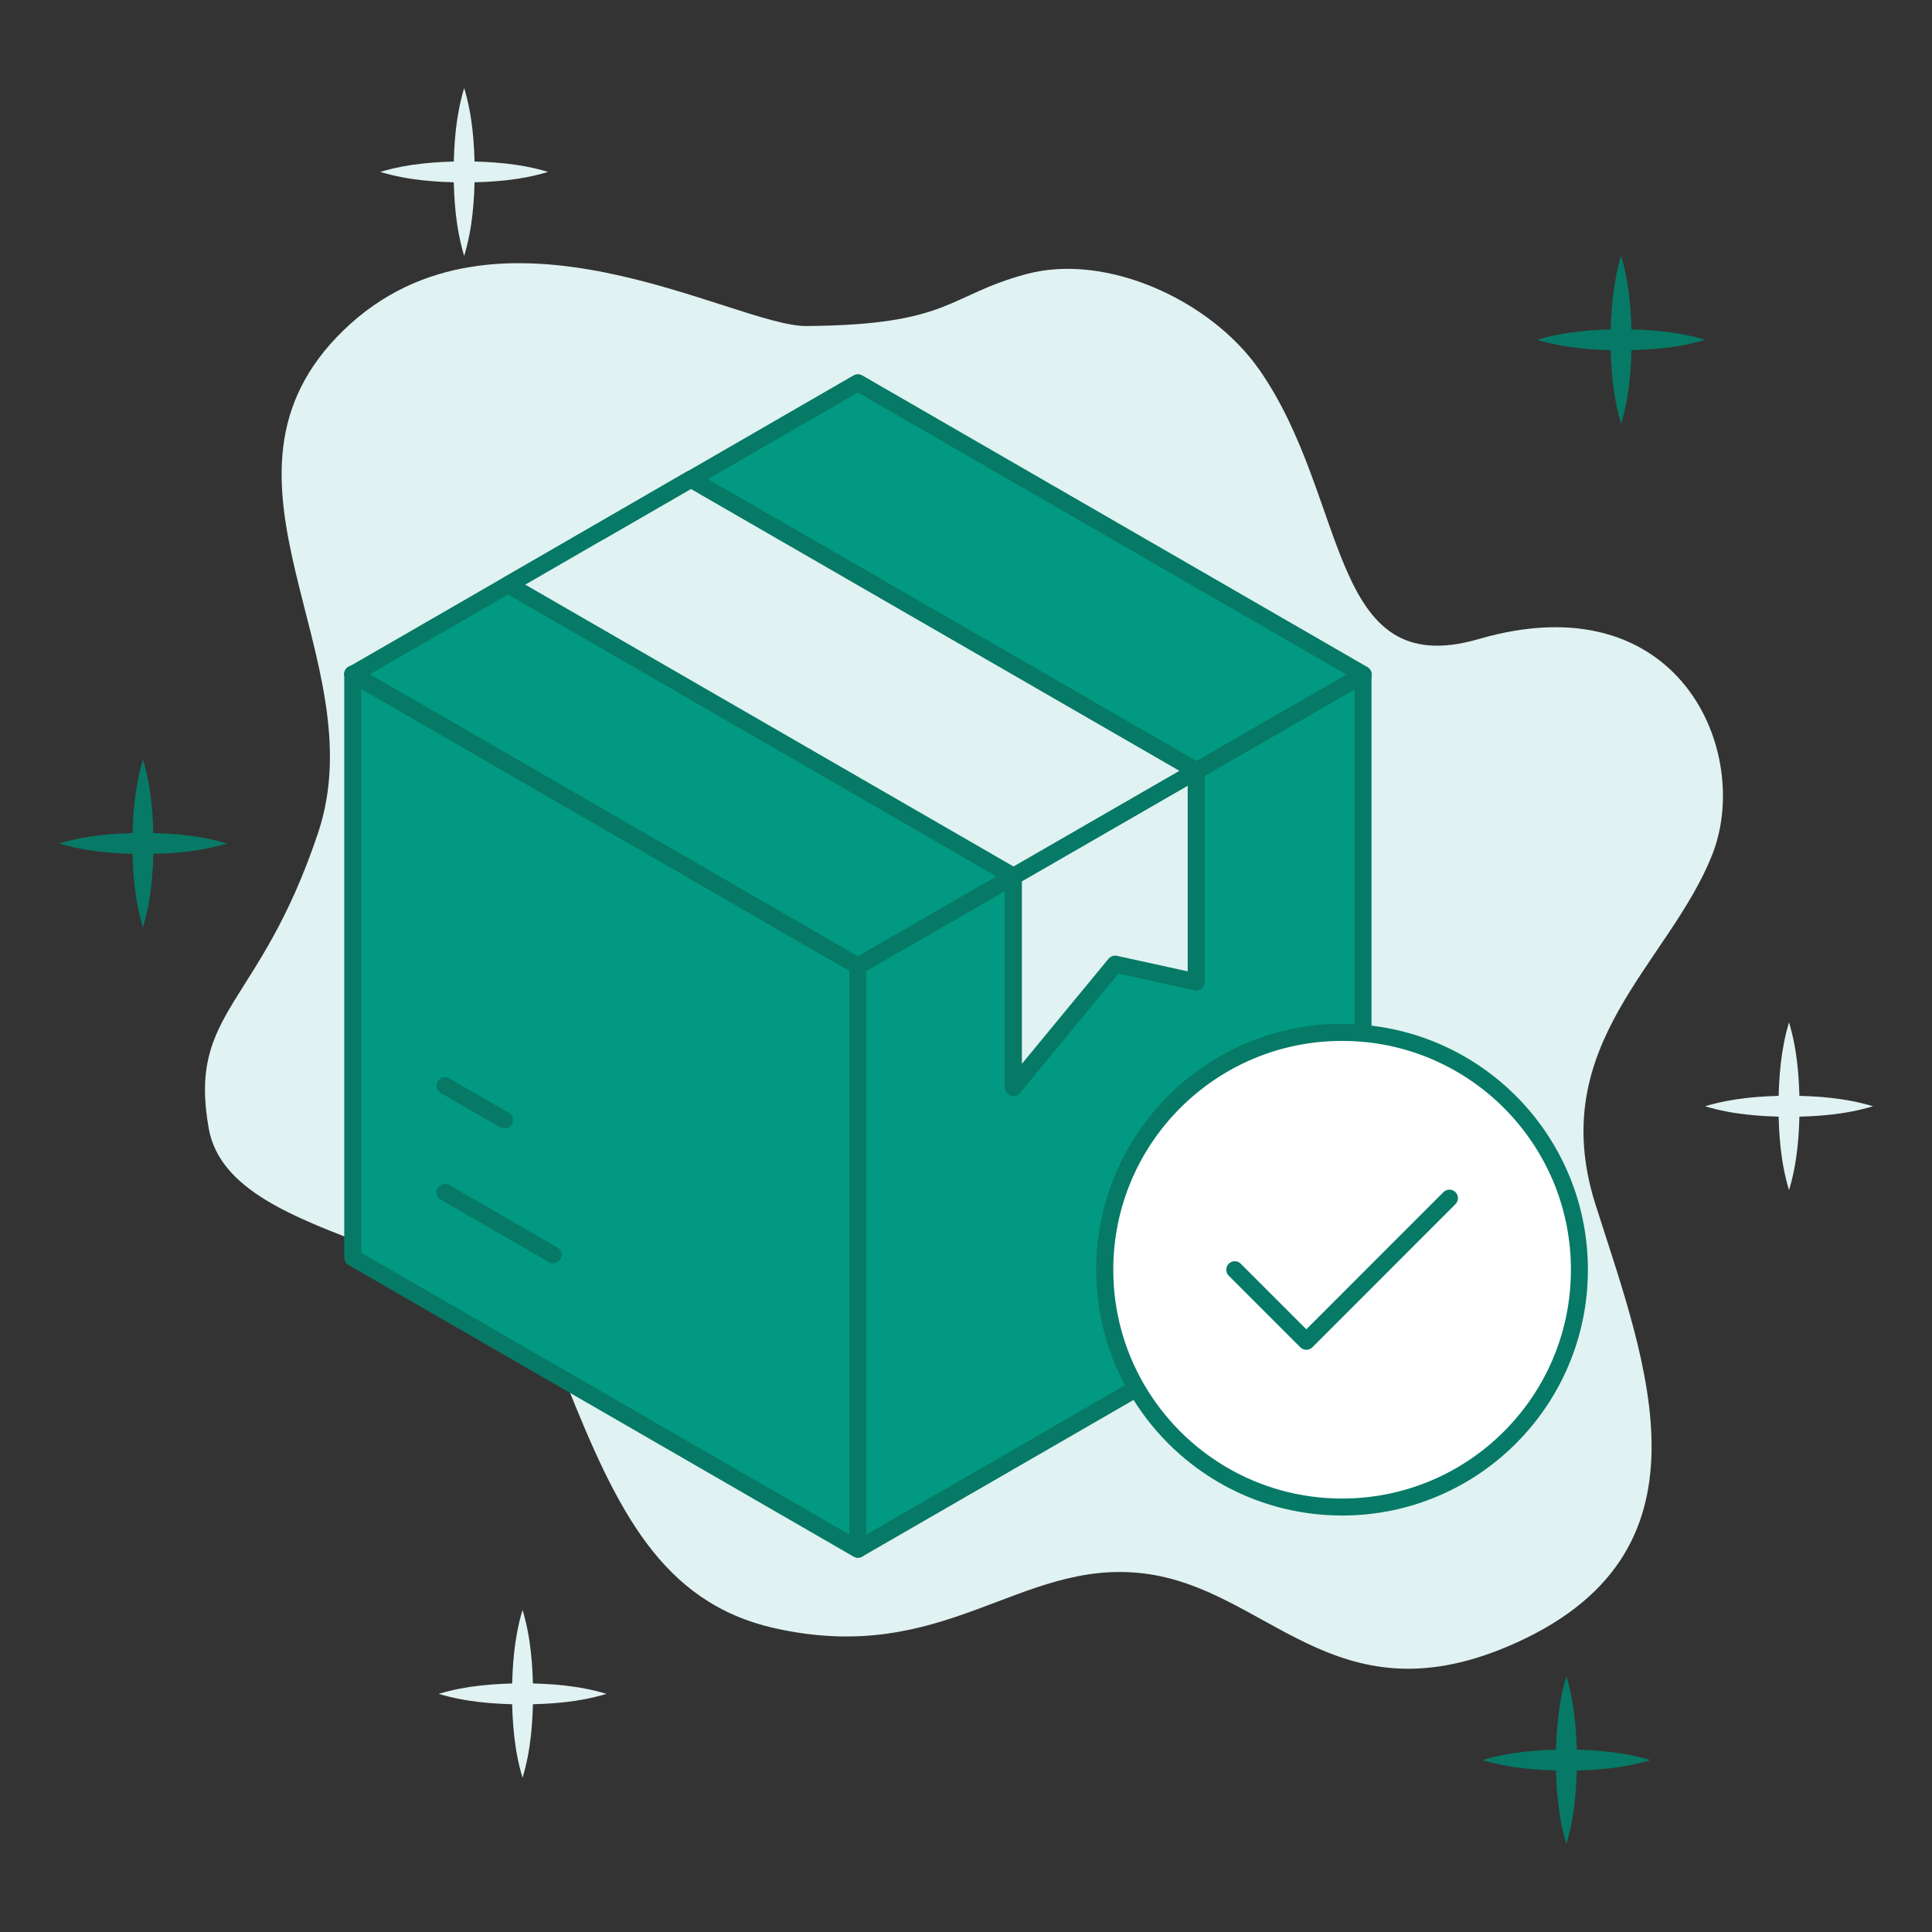
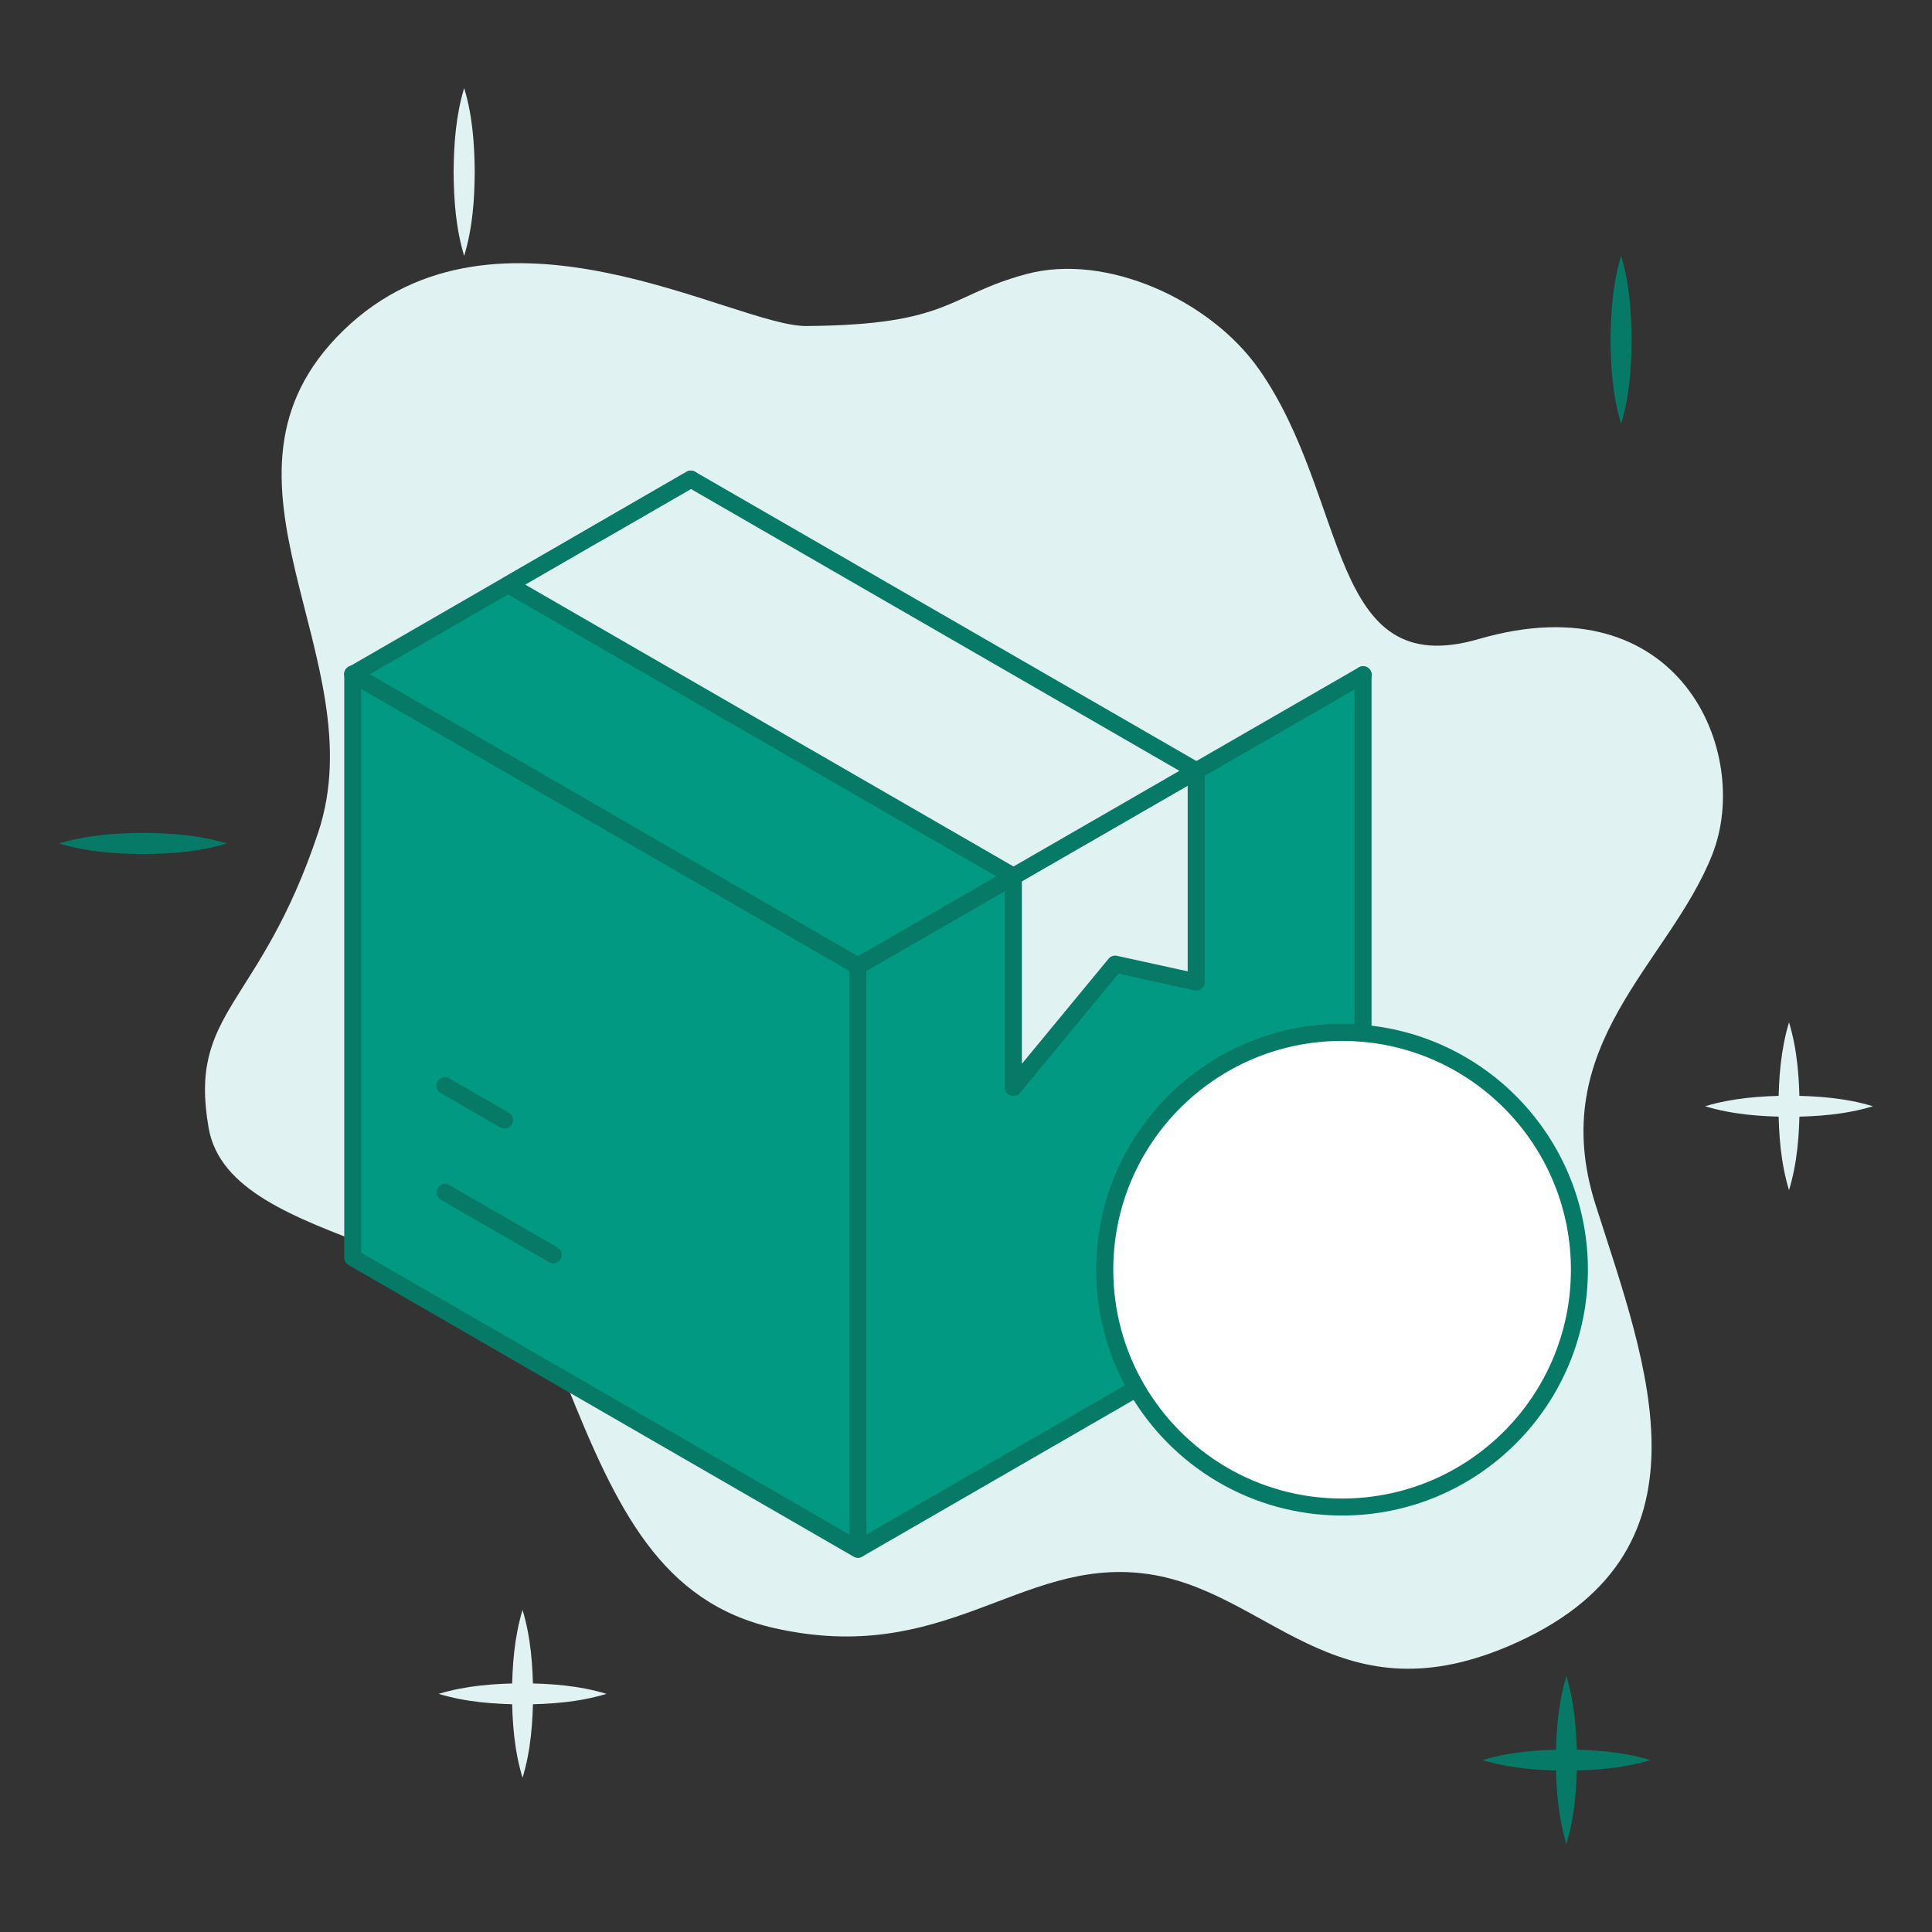
<svg xmlns="http://www.w3.org/2000/svg" id="Layer_1" viewBox="0 0 512 512">
  <rect x="0" y="0" width="512" height="512" fill="#333333" stroke="none" />
  <defs>
    <style>      .cls-1 {        fill: none;      }      .cls-1, .cls-2, .cls-3, .cls-4 {        stroke: #067a66;        stroke-linecap: round;        stroke-linejoin: round;        stroke-width: 4.5px;      }      .cls-2, .cls-5 {        fill: #e0f2f1;      }      .cls-3 {        fill: #fff;      }      .cls-4 {        fill: #019981;      }      .cls-6 {        fill: #067a66;      }    </style>
  </defs>
  <g>
    <path class="cls-5" d="M333.57,97.76c-12.7-18.09-40.27-30.88-61.61-25.12-21,5.67-19.91,13.47-58.25,13.76-19.03.14-82-38.25-122.62,1.08-40.62,39.33,8.7,86.72-6.77,133.15-15.48,46.43-34.55,47.01-29.02,78.34,5.8,32.89,79.31,29.02,94.79,67.7,13.35,33.37,25.15,58.03,55.13,64.8,45.15,10.19,64.8-18.38,97.69-14.51,32.89,3.87,50.42,38.99,96.72,19.34,56.97-24.18,36.75-74.48,23.21-117.03-13.54-42.56,19.56-63.86,30.95-92.85,10.64-27.08-8.7-72.54-61.9-57.07-40.19,11.69-34.13-37.15-58.32-71.61Z" />
    <g>
-       <path class="cls-6" d="M407.37,90.05c7.31-2.2,14.73-2.73,22.25-2.8,7.52.06,14.94.59,22.25,2.8-7.31,2.21-14.73,2.74-22.25,2.8-7.52-.07-14.94-.6-22.25-2.8h0Z" />
      <path class="cls-6" d="M429.61,67.81c2.2,7.31,2.73,14.73,2.8,22.25-.06,7.52-.59,14.94-2.8,22.25-2.21-7.31-2.74-14.73-2.8-22.25.07-7.52.6-14.94,2.8-22.25h0Z" />
    </g>
    <g>
      <path class="cls-5" d="M451.86,293.17c7.31-2.2,14.73-2.73,22.25-2.8,7.52.06,14.94.59,22.25,2.8-7.31,2.21-14.73,2.74-22.25,2.8-7.52-.07-14.94-.6-22.25-2.8h0Z" />
      <path class="cls-5" d="M474.11,270.92c2.2,7.31,2.73,14.73,2.8,22.25-.06,7.52-.59,14.94-2.8,22.25-2.21-7.31-2.74-14.73-2.8-22.25.07-7.52.6-14.94,2.8-22.25h0Z" />
    </g>
    <g>
      <path class="cls-6" d="M392.86,466.44c7.31-2.2,14.73-2.73,22.25-2.8,7.52.06,14.94.59,22.25,2.8-7.31,2.21-14.73,2.74-22.25,2.8-7.52-.07-14.94-.6-22.25-2.8h0Z" />
      <path class="cls-6" d="M415.11,444.19c2.2,7.31,2.73,14.73,2.8,22.25-.06,7.52-.59,14.94-2.8,22.25-2.21-7.31-2.74-14.73-2.8-22.25.07-7.52.6-14.94,2.8-22.25h0Z" />
    </g>
    <g>
      <path class="cls-5" d="M116.24,448.89c7.31-2.2,14.73-2.73,22.25-2.8,7.52.06,14.94.59,22.25,2.8-7.31,2.21-14.73,2.74-22.25,2.8-7.52-.07-14.94-.6-22.25-2.8h0Z" />
      <path class="cls-5" d="M138.48,426.64c2.2,7.31,2.73,14.73,2.8,22.25-.06,7.52-.59,14.94-2.8,22.25-2.21-7.31-2.74-14.73-2.8-22.25.07-7.52.6-14.94,2.8-22.25h0Z" />
    </g>
    <g>
-       <path class="cls-5" d="M100.76,45.56c7.31-2.2,14.73-2.73,22.25-2.8,7.52.06,14.94.59,22.25,2.8-7.31,2.21-14.73,2.74-22.25,2.8-7.52-.07-14.94-.6-22.25-2.8h0Z" />
      <path class="cls-5" d="M123.01,23.32c2.2,7.31,2.73,14.73,2.8,22.25-.06,7.52-.59,14.94-2.8,22.25-2.21-7.31-2.74-14.73-2.8-22.25.07-7.52.6-14.94,2.8-22.25h0Z" />
    </g>
    <g>
      <path class="cls-6" d="M15.65,223.53c7.31-2.2,14.73-2.73,22.25-2.8,7.52.06,14.94.59,22.25,2.8-7.31,2.21-14.73,2.74-22.25,2.8-7.52-.07-14.94-.6-22.25-2.8h0Z" />
-       <path class="cls-6" d="M37.89,201.28c2.2,7.31,2.73,14.73,2.8,22.25-.06,7.52-.59,14.94-2.8,22.25-2.21-7.31-2.74-14.73-2.8-22.25.07-7.52.6-14.94,2.8-22.25h0Z" />
    </g>
  </g>
  <g>
    <path class="cls-3" d="M355.67,273.6c-34.73,0-62.89,28.16-62.89,62.89,0,11.46,3.06,22.2,8.42,31.45l36.44-21.03,23.58-13.62v-59.45c-1.83-.16-3.68-.24-5.55-.24Z" />
    <polygon class="cls-4" points="227.41 410.54 227.35 410.58 93.48 333.29 93.48 178.71 93.53 178.68 227.35 256 227.35 410.44 227.41 410.54" />
    <path class="cls-4" d="M361.22,178.82v95.02c-1.83-.16-3.68-.24-5.55-.24-34.73,0-62.89,28.16-62.89,62.89,0,11.46,3.06,22.2,8.42,31.45l-73.79,42.6-.06-.1v-154.44l41.21-23.76v55.94l26.96-32.68,21.48,4.71v-55.9l44.22-25.49Z" />
-     <polygon class="cls-4" points="361.22 178.71 361.22 178.82 317 204.31 317 204.24 183.09 126.98 227.35 101.42 361.22 178.71" />
    <polygon class="cls-4" points="268.56 232.21 268.56 232.24 227.35 256 93.53 178.68 158.86 140.97 134.71 154.94 268.56 232.21" />
    <path class="cls-1" d="M93.53,178.68l-.09-.05M361.25,178.8l-.03.02" />
    <path class="cls-1" d="M117.92,315.98l28.68,16.56M117.92,287.71l15.77,9.11" />
    <polygon class="cls-2" points="317 204.31 317 260.21 295.52 255.5 268.56 288.18 268.56 232.24 317 204.31" />
    <polygon class="cls-2" points="317 204.24 317 204.31 268.56 232.24 268.56 232.21 134.71 154.94 158.86 140.97 183.09 126.98 317 204.24" />
    <polygon class="cls-3" points="183.09 126.98 158.86 140.97 183.07 126.96 183.09 126.98" />
    <path class="cls-3" d="M418.56,336.49c0,34.73-28.16,62.89-62.89,62.89-23.28,0-43.6-12.65-54.47-31.44-5.36-9.25-8.42-19.99-8.42-31.45,0-34.73,28.16-62.89,62.89-62.89,1.87,0,3.72.08,5.55.24,32.13,2.81,57.34,29.79,57.34,62.65Z" />
-     <polyline class="cls-3" points="384.12 317.52 346.19 355.46 327.22 336.49" />
  </g>
</svg>